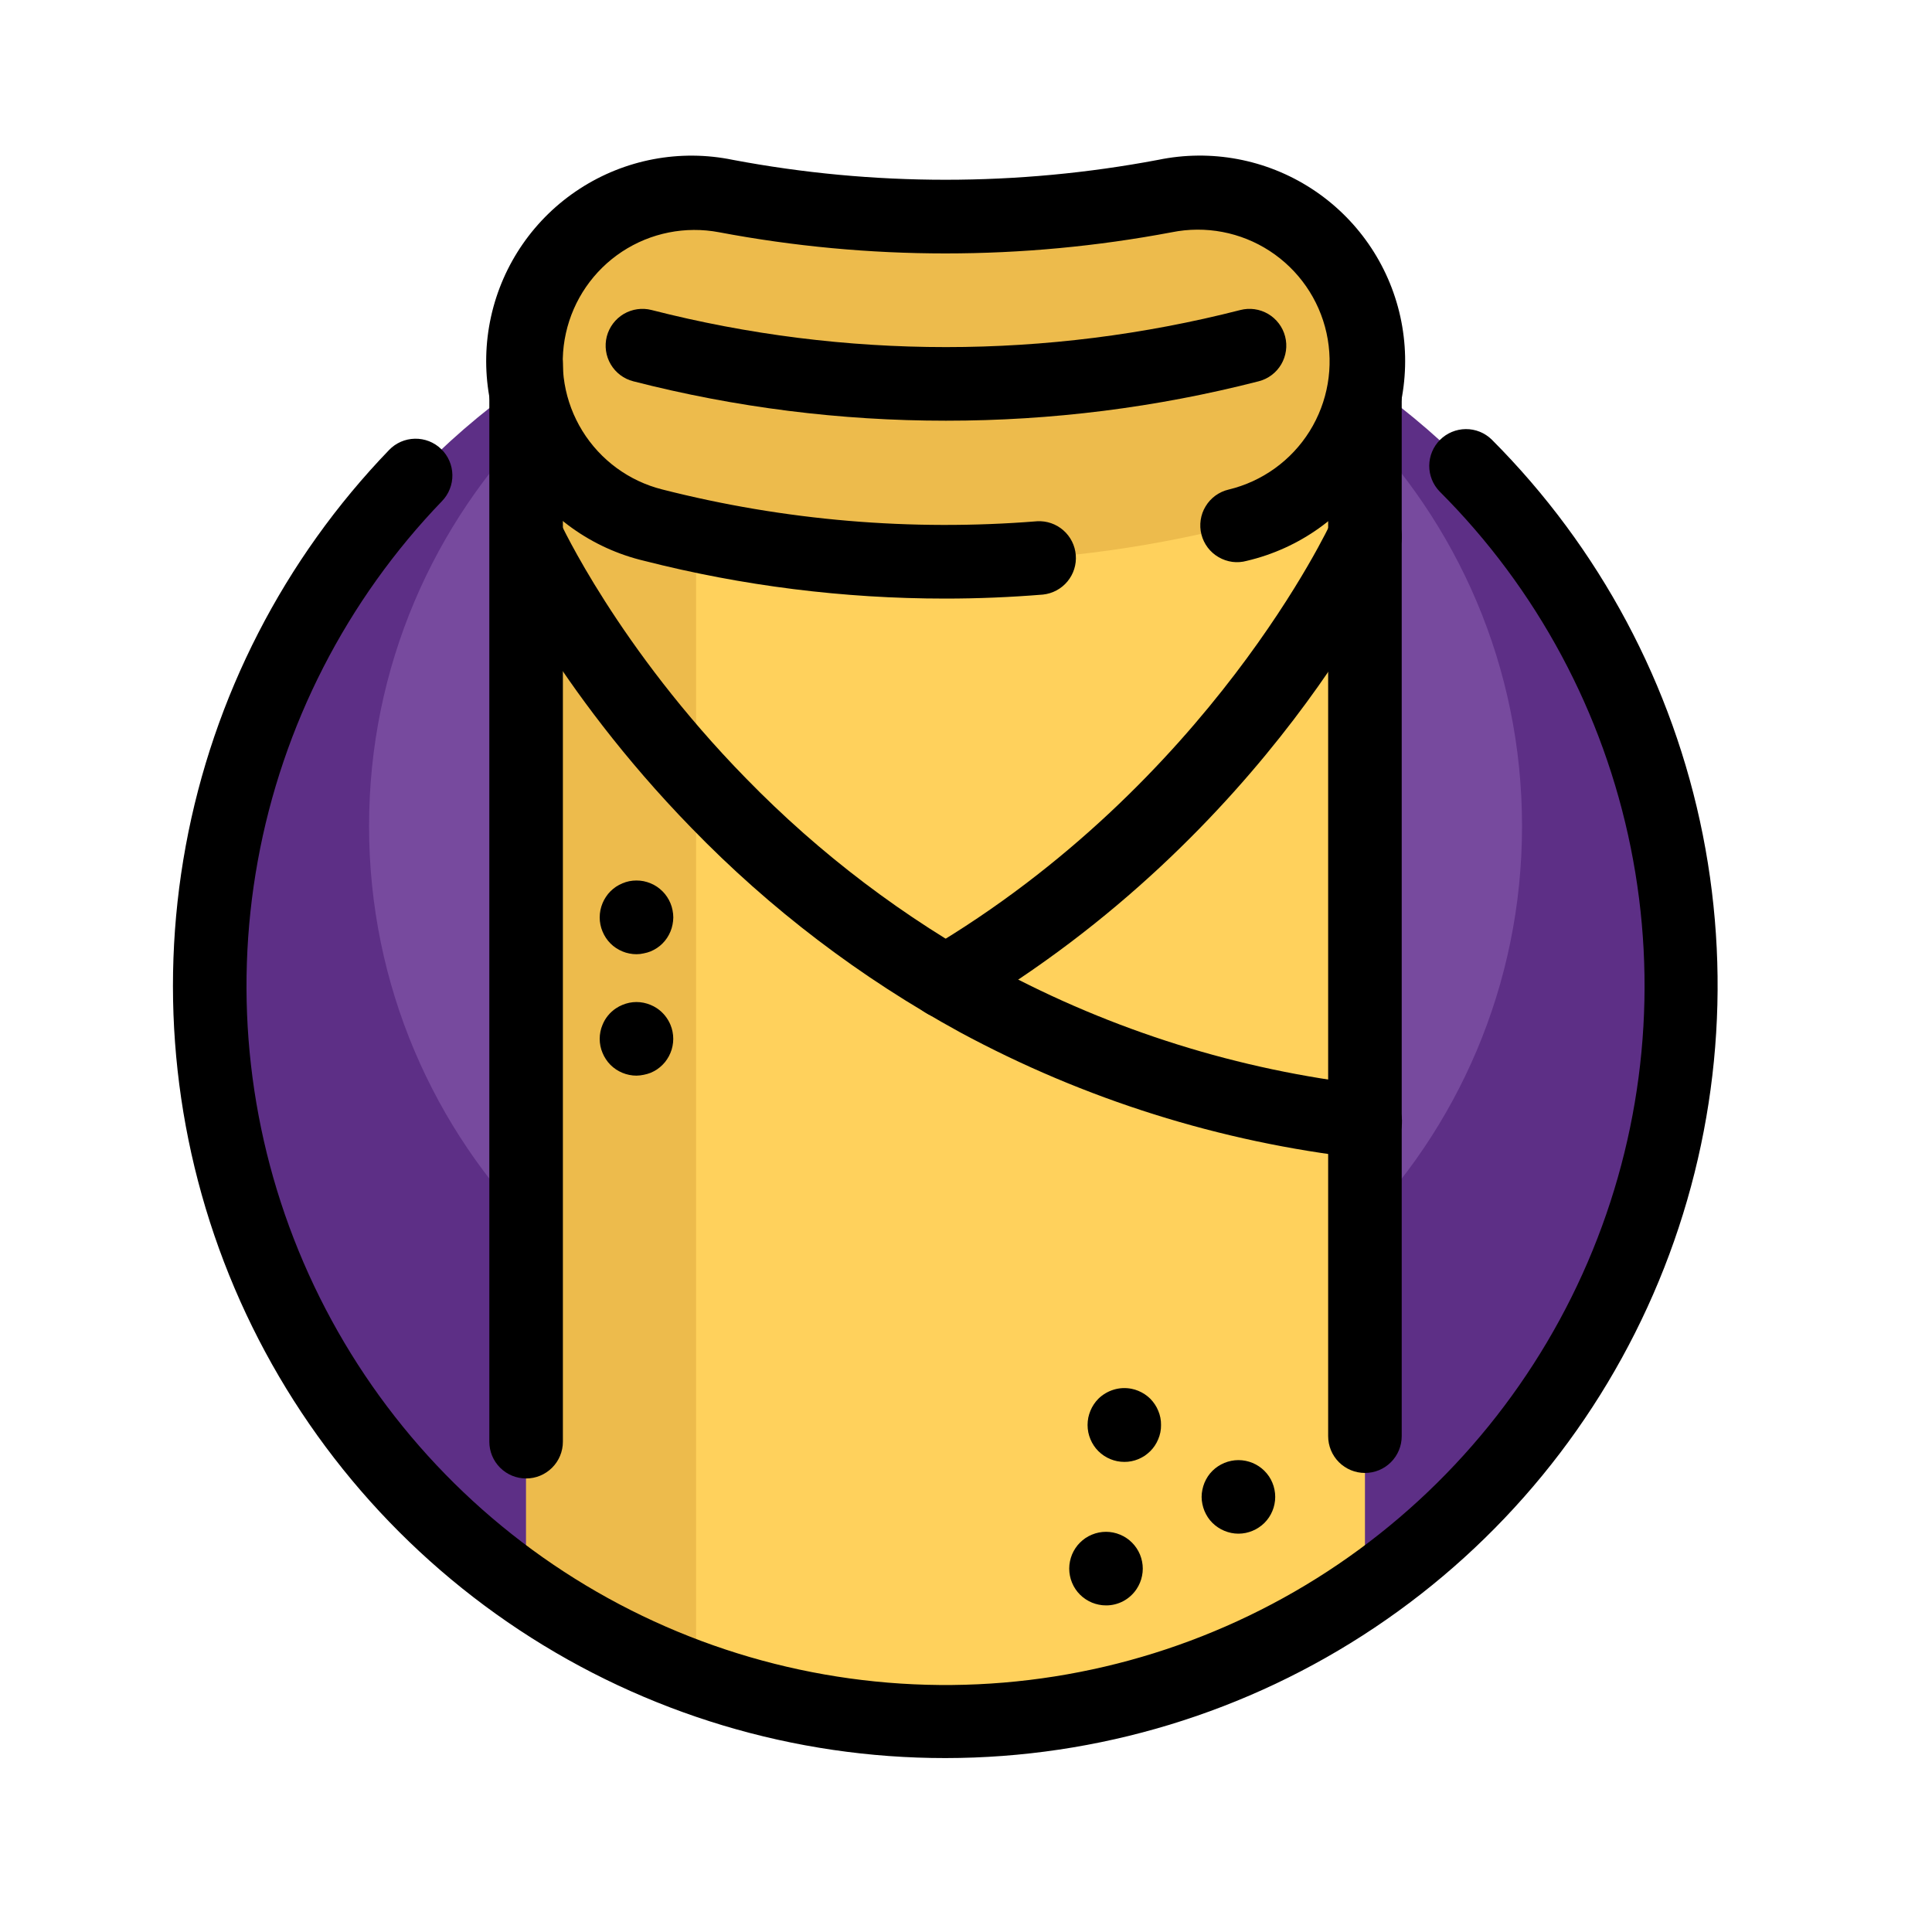
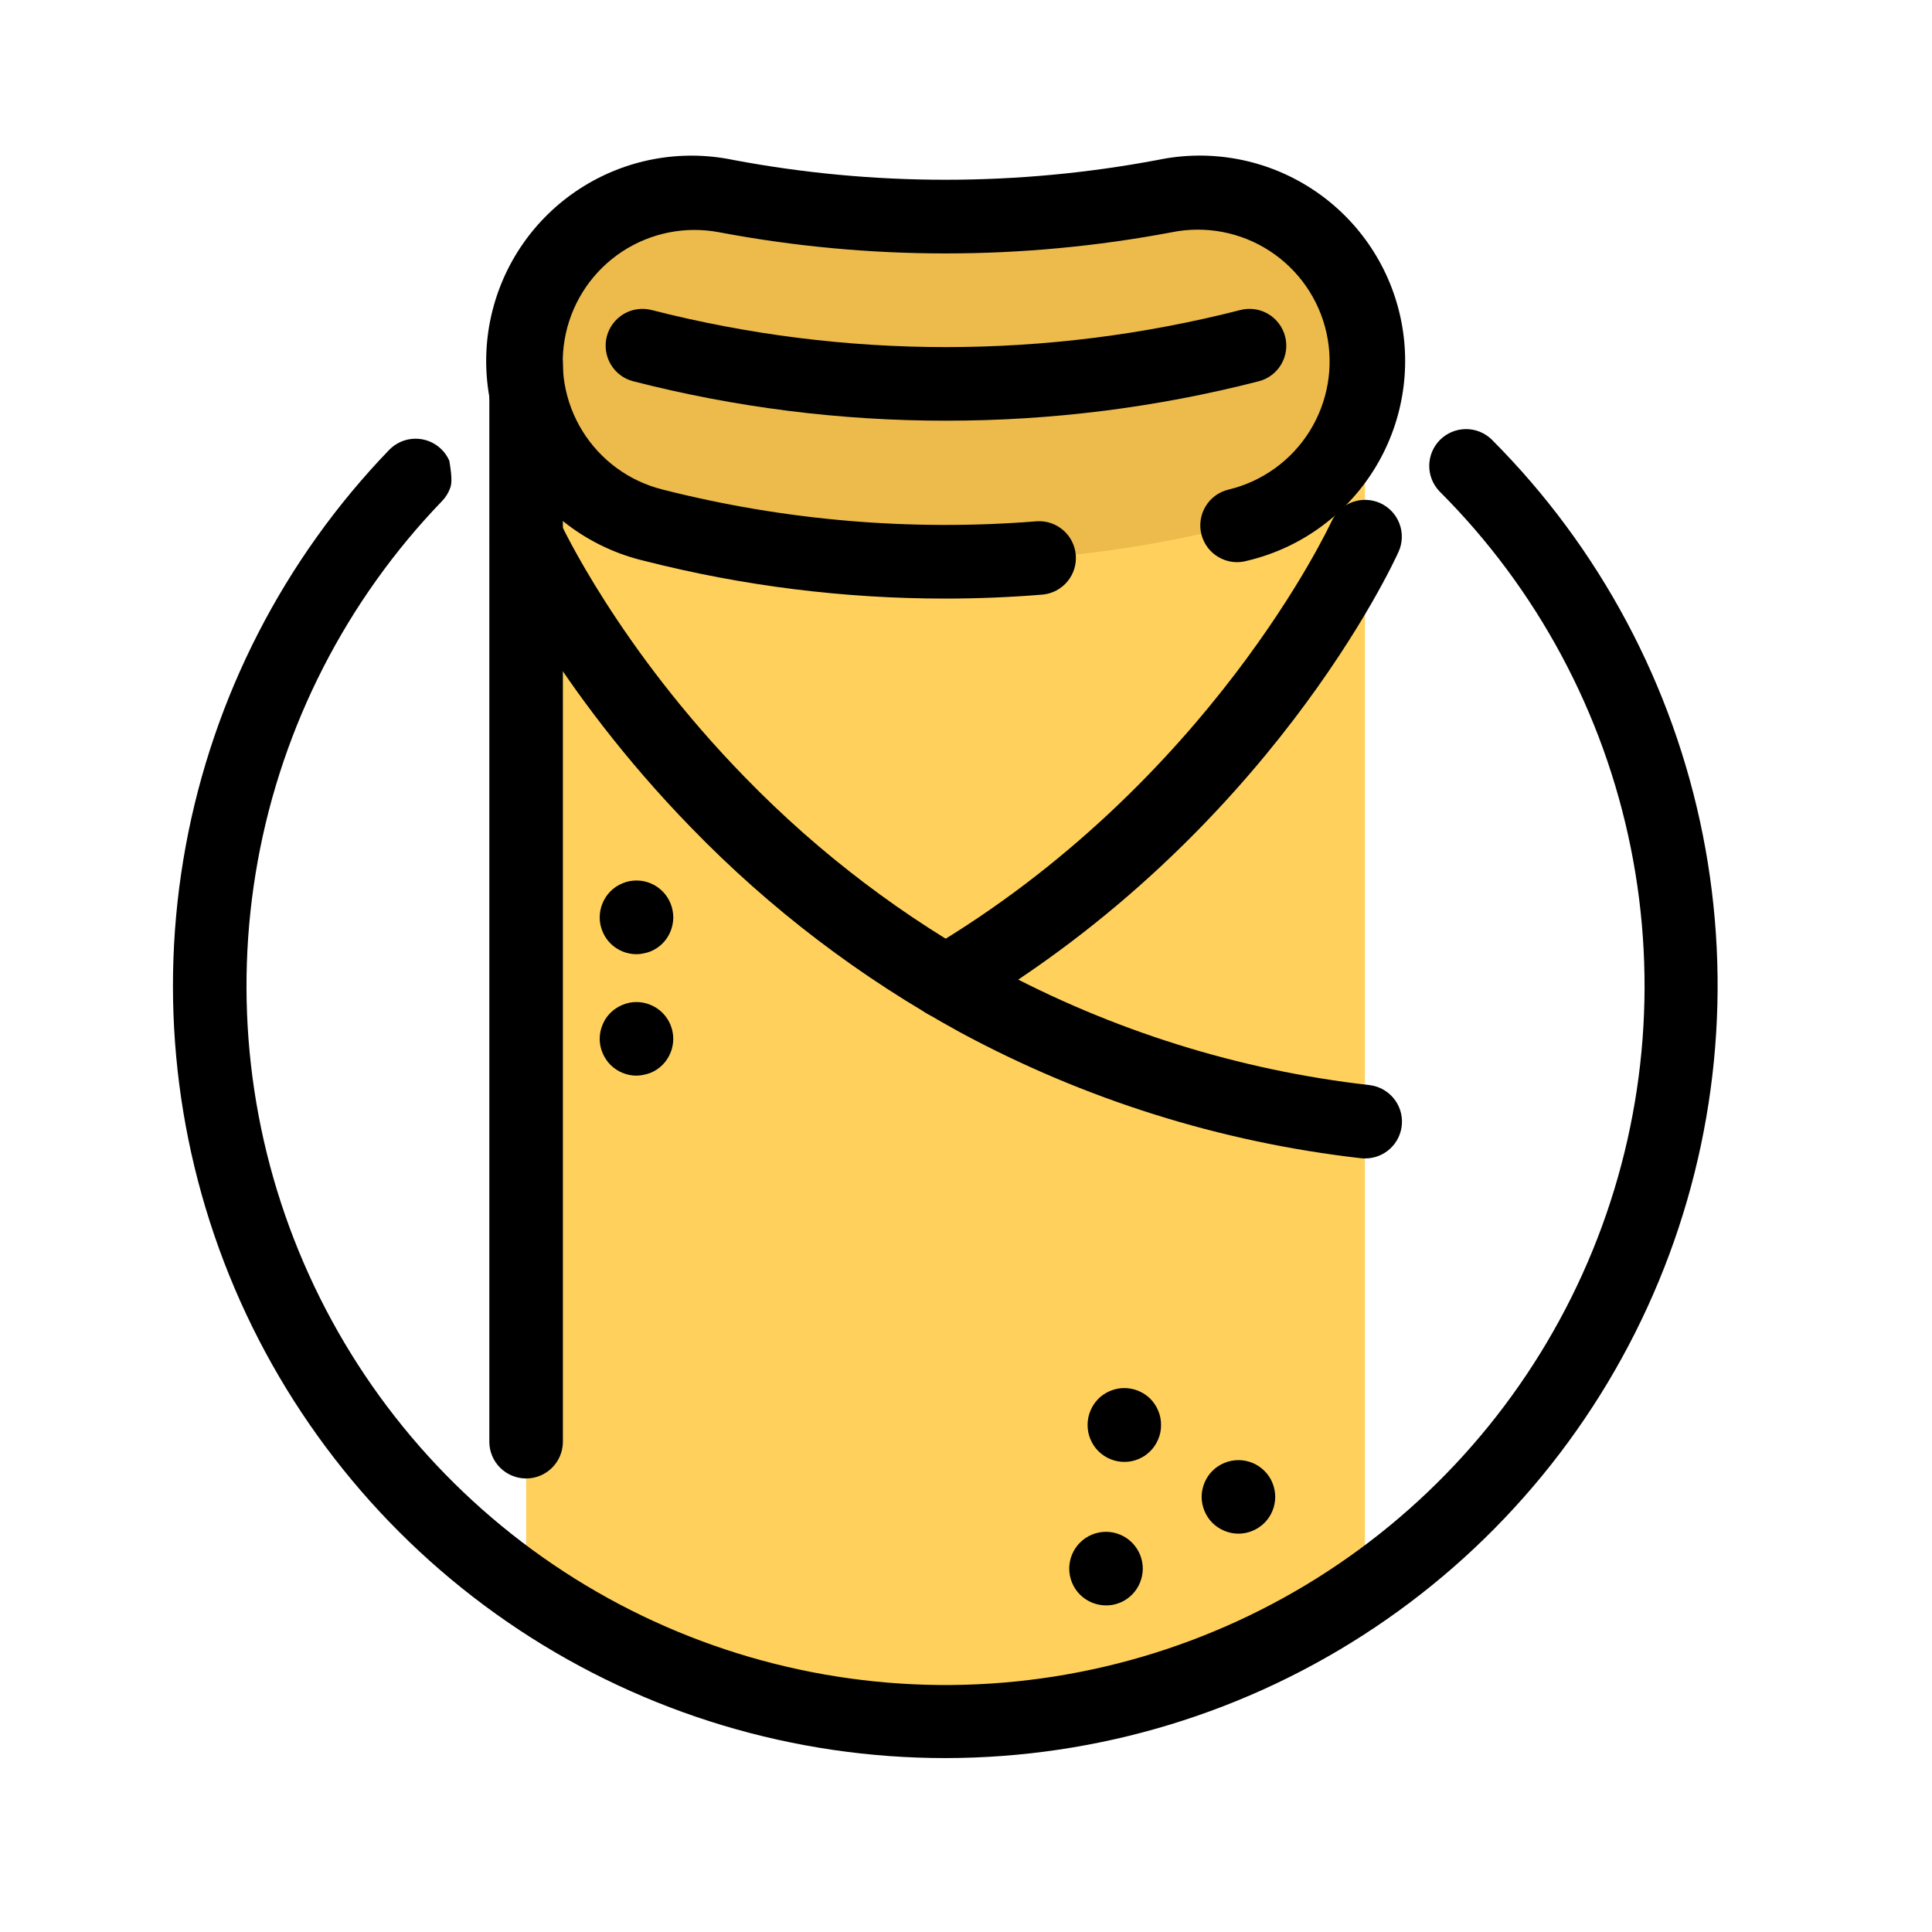
<svg xmlns="http://www.w3.org/2000/svg" width="40" height="40" viewBox="0 0 40 40" fill="none">
-   <path d="M19.576 35.638C27.99 35.638 34.81 28.817 34.81 20.403C34.81 11.989 27.99 5.169 19.576 5.169C11.162 5.169 4.342 11.989 4.342 20.403C4.342 28.817 11.162 35.638 19.576 35.638Z" fill="#5D2F86" />
-   <path d="M19.576 29.04C26.168 29.04 31.512 23.696 31.512 17.104C31.512 10.512 26.168 5.169 19.576 5.169C12.985 5.169 7.641 10.512 7.641 17.104C7.641 23.696 12.985 29.04 19.576 29.04Z" fill="#774a9e" />
  <path d="M28.26 7.539V32.916C25.712 34.692 22.681 35.644 19.576 35.644C16.471 35.644 13.44 34.692 10.893 32.916V7.539H28.26Z" fill="#FFD15C" />
-   <path d="M14.412 7.539V34.736C13.165 34.286 11.981 33.674 10.893 32.916V7.539H14.412Z" fill="#EDBB4C" />
-   <path d="M19.576 36.399C16.439 36.401 13.37 35.479 10.752 33.748C8.135 32.018 6.084 29.556 4.856 26.669C3.628 23.781 3.277 20.596 3.846 17.511C4.415 14.425 5.879 11.575 8.056 9.316C8.125 9.244 8.208 9.186 8.3 9.146C8.392 9.106 8.49 9.085 8.59 9.083C8.69 9.081 8.79 9.099 8.883 9.135C8.976 9.172 9.061 9.226 9.133 9.296C9.205 9.365 9.263 9.448 9.303 9.54C9.343 9.632 9.364 9.73 9.366 9.83C9.368 9.93 9.35 10.03 9.313 10.123C9.277 10.216 9.222 10.301 9.153 10.373C7.175 12.426 5.847 15.018 5.337 17.823C4.827 20.629 5.156 23.522 6.285 26.141C7.413 28.759 9.289 30.986 11.679 32.542C14.068 34.098 16.864 34.913 19.715 34.886C22.566 34.858 25.345 33.989 27.704 32.388C30.063 30.787 31.897 28.524 32.975 25.885C34.053 23.245 34.327 20.346 33.763 17.551C33.199 14.756 31.822 12.19 29.805 10.175C29.666 10.031 29.589 9.839 29.591 9.639C29.593 9.439 29.673 9.248 29.814 9.107C29.955 8.966 30.146 8.886 30.346 8.884C30.546 8.882 30.738 8.959 30.882 9.098C33.117 11.335 34.638 14.184 35.255 17.286C35.871 20.387 35.554 23.602 34.344 26.523C33.134 29.445 31.086 31.942 28.457 33.7C25.829 35.458 22.738 36.397 19.576 36.399Z" fill="black" />
-   <path d="M28.26 30.496C28.058 30.496 27.864 30.416 27.721 30.273C27.578 30.13 27.498 29.936 27.498 29.734V7.539C27.498 7.337 27.578 7.143 27.721 7C27.864 6.857 28.058 6.777 28.26 6.777C28.462 6.777 28.655 6.857 28.798 7C28.941 7.143 29.021 7.337 29.021 7.539V29.734C29.021 29.936 28.941 30.13 28.798 30.273C28.655 30.416 28.462 30.496 28.26 30.496Z" fill="black" />
+   <path d="M19.576 36.399C16.439 36.401 13.37 35.479 10.752 33.748C8.135 32.018 6.084 29.556 4.856 26.669C3.628 23.781 3.277 20.596 3.846 17.511C4.415 14.425 5.879 11.575 8.056 9.316C8.125 9.244 8.208 9.186 8.3 9.146C8.392 9.106 8.49 9.085 8.59 9.083C8.69 9.081 8.79 9.099 8.883 9.135C8.976 9.172 9.061 9.226 9.133 9.296C9.205 9.365 9.263 9.448 9.303 9.54C9.368 9.93 9.35 10.03 9.313 10.123C9.277 10.216 9.222 10.301 9.153 10.373C7.175 12.426 5.847 15.018 5.337 17.823C4.827 20.629 5.156 23.522 6.285 26.141C7.413 28.759 9.289 30.986 11.679 32.542C14.068 34.098 16.864 34.913 19.715 34.886C22.566 34.858 25.345 33.989 27.704 32.388C30.063 30.787 31.897 28.524 32.975 25.885C34.053 23.245 34.327 20.346 33.763 17.551C33.199 14.756 31.822 12.19 29.805 10.175C29.666 10.031 29.589 9.839 29.591 9.639C29.593 9.439 29.673 9.248 29.814 9.107C29.955 8.966 30.146 8.886 30.346 8.884C30.546 8.882 30.738 8.959 30.882 9.098C33.117 11.335 34.638 14.184 35.255 17.286C35.871 20.387 35.554 23.602 34.344 26.523C33.134 29.445 31.086 31.942 28.457 33.7C25.829 35.458 22.738 36.397 19.576 36.399Z" fill="black" />
  <path d="M25.624 10.874C26.377 10.684 27.046 10.247 27.523 9.634C28 9.021 28.26 8.267 28.26 7.49C28.259 6.977 28.146 6.47 27.927 6.005C27.709 5.541 27.39 5.13 26.995 4.803C26.599 4.476 26.137 4.24 25.64 4.111C25.143 3.983 24.623 3.967 24.119 4.062C21.117 4.627 18.036 4.627 15.034 4.062C14.53 3.967 14.01 3.983 13.513 4.111C13.016 4.24 12.553 4.476 12.158 4.803C11.762 5.13 11.444 5.541 11.225 6.005C11.007 6.47 10.893 6.976 10.893 7.49C10.893 8.267 11.152 9.021 11.629 9.634C12.106 10.247 12.774 10.684 13.527 10.874C17.497 11.883 21.655 11.883 25.624 10.874Z" fill="#EDBB4C" />
  <path d="M10.893 30.61C10.691 30.61 10.497 30.53 10.354 30.387C10.211 30.244 10.131 30.051 10.131 29.849V7.539C10.131 7.337 10.211 7.143 10.354 7C10.497 6.857 10.691 6.777 10.893 6.777C11.095 6.777 11.288 6.857 11.431 7C11.574 7.143 11.654 7.337 11.654 7.539V29.849C11.654 30.051 11.574 30.244 11.431 30.387C11.288 30.53 11.095 30.61 10.893 30.61Z" fill="black" />
  <path d="M19.569 12.393C17.468 12.393 15.376 12.131 13.34 11.612C12.253 11.355 11.311 10.681 10.717 9.735C10.123 8.789 9.925 7.648 10.166 6.557C10.407 5.466 11.067 4.514 12.004 3.907C12.941 3.299 14.08 3.084 15.174 3.31C18.083 3.859 21.069 3.859 23.977 3.31C25.072 3.083 26.212 3.296 27.151 3.904C28.089 4.511 28.751 5.464 28.992 6.555C29.233 7.647 29.035 8.79 28.44 9.736C27.845 10.683 26.901 11.357 25.812 11.612C25.715 11.639 25.613 11.646 25.513 11.633C25.413 11.619 25.316 11.586 25.229 11.535C25.141 11.484 25.065 11.416 25.004 11.336C24.943 11.255 24.899 11.163 24.874 11.065C24.849 10.967 24.844 10.865 24.859 10.765C24.874 10.665 24.908 10.569 24.961 10.483C25.013 10.396 25.082 10.321 25.164 10.261C25.246 10.202 25.338 10.159 25.437 10.136C26.132 9.969 26.734 9.536 27.113 8.93C27.492 8.323 27.618 7.592 27.464 6.894C27.31 6.196 26.887 5.586 26.288 5.196C25.689 4.806 24.96 4.667 24.259 4.809C21.163 5.393 17.986 5.393 14.89 4.809C14.193 4.676 13.471 4.82 12.879 5.21C12.286 5.601 11.869 6.207 11.716 6.9C11.562 7.593 11.685 8.318 12.058 8.922C12.431 9.526 13.024 9.961 13.713 10.134C16.245 10.779 18.867 11.001 21.473 10.792C21.671 10.781 21.866 10.848 22.015 10.979C22.165 11.11 22.257 11.294 22.273 11.492C22.289 11.69 22.227 11.886 22.1 12.039C21.973 12.192 21.791 12.289 21.594 12.31C20.92 12.365 20.245 12.393 19.569 12.393Z" fill="black" />
  <path d="M28.26 23.984C28.23 23.984 28.2 23.984 28.17 23.979C25.264 23.647 22.449 22.762 19.876 21.372C17.821 20.249 15.946 18.823 14.316 17.142C11.485 14.236 10.251 11.538 10.203 11.424C10.126 11.241 10.123 11.035 10.196 10.851C10.269 10.666 10.411 10.517 10.591 10.435C10.772 10.354 10.978 10.346 11.164 10.413C11.351 10.481 11.504 10.619 11.59 10.797C11.602 10.823 12.789 13.404 15.45 16.12C16.973 17.683 18.723 19.009 20.64 20.051C23.033 21.338 25.649 22.157 28.348 22.465C28.542 22.486 28.721 22.582 28.847 22.731C28.973 22.88 29.037 23.072 29.025 23.267C29.014 23.462 28.928 23.645 28.786 23.778C28.643 23.912 28.455 23.985 28.26 23.984Z" fill="black" />
  <path d="M19.576 21.089C19.409 21.089 19.247 21.034 19.114 20.933C18.981 20.831 18.885 20.689 18.841 20.528C18.797 20.367 18.807 20.196 18.87 20.041C18.933 19.886 19.045 19.756 19.189 19.671C25.06 16.209 27.54 10.851 27.567 10.797C27.651 10.613 27.803 10.47 27.992 10.398C28.181 10.327 28.391 10.333 28.575 10.416C28.759 10.499 28.903 10.652 28.974 10.841C29.046 11.03 29.039 11.24 28.956 11.424C28.849 11.661 26.269 17.265 19.968 20.983C19.849 21.053 19.714 21.09 19.576 21.089Z" fill="black" />
  <path d="M19.585 8.71C17.401 8.711 15.226 8.437 13.111 7.894C12.915 7.844 12.748 7.718 12.645 7.544C12.542 7.37 12.513 7.162 12.563 6.966C12.614 6.771 12.74 6.603 12.914 6.5C13.088 6.398 13.296 6.368 13.492 6.419C17.49 7.442 21.681 7.442 25.679 6.419C25.875 6.368 26.082 6.398 26.256 6.5C26.43 6.603 26.557 6.771 26.607 6.966C26.658 7.162 26.628 7.37 26.526 7.544C26.423 7.718 26.256 7.844 26.06 7.894C23.945 8.437 21.769 8.711 19.585 8.71Z" fill="black" />
  <path d="M22.898 33.238C22.848 33.238 22.798 33.233 22.75 33.223C22.701 33.213 22.653 33.199 22.607 33.18C22.561 33.16 22.517 33.137 22.475 33.109C22.434 33.082 22.395 33.05 22.36 33.015C22.324 32.98 22.293 32.941 22.265 32.899C22.237 32.858 22.214 32.814 22.195 32.767C22.176 32.721 22.161 32.674 22.152 32.625C22.132 32.527 22.132 32.426 22.152 32.328C22.162 32.279 22.176 32.231 22.195 32.185C22.214 32.139 22.238 32.095 22.265 32.054C22.293 32.012 22.324 31.973 22.36 31.938C22.395 31.903 22.434 31.871 22.475 31.843C22.517 31.815 22.561 31.792 22.607 31.773C22.794 31.695 23.003 31.695 23.19 31.773C23.376 31.85 23.524 31.998 23.602 32.185C23.621 32.231 23.635 32.279 23.645 32.328C23.665 32.426 23.665 32.527 23.645 32.625C23.636 32.674 23.621 32.721 23.602 32.767C23.583 32.814 23.559 32.858 23.532 32.899C23.462 33.004 23.368 33.09 23.258 33.149C23.147 33.208 23.023 33.239 22.898 33.238Z" fill="black" />
  <path d="M23.279 30.267C23.077 30.267 22.884 30.187 22.74 30.044C22.705 30.009 22.673 29.97 22.646 29.929C22.618 29.887 22.595 29.843 22.576 29.797C22.557 29.752 22.542 29.704 22.532 29.655C22.522 29.605 22.517 29.554 22.517 29.503C22.517 29.452 22.522 29.401 22.532 29.35C22.542 29.302 22.557 29.254 22.576 29.208C22.595 29.162 22.618 29.118 22.646 29.076C22.673 29.035 22.705 28.996 22.74 28.96C22.829 28.873 22.938 28.808 23.057 28.772C23.177 28.735 23.303 28.729 23.426 28.753C23.475 28.762 23.522 28.777 23.568 28.796C23.661 28.834 23.745 28.89 23.816 28.96C23.851 28.996 23.883 29.035 23.91 29.076C23.938 29.118 23.962 29.162 23.98 29.208C24 29.254 24.014 29.302 24.024 29.35C24.034 29.401 24.039 29.452 24.038 29.503C24.039 29.554 24.034 29.605 24.024 29.655C24.014 29.704 23.999 29.752 23.98 29.797C23.942 29.89 23.886 29.974 23.816 30.044C23.78 30.079 23.741 30.111 23.7 30.14C23.658 30.167 23.614 30.19 23.568 30.21C23.522 30.229 23.475 30.243 23.426 30.253C23.378 30.263 23.328 30.267 23.279 30.267Z" fill="black" />
  <path d="M25.64 31.753C25.59 31.753 25.541 31.748 25.492 31.738C25.443 31.728 25.395 31.713 25.349 31.694C25.303 31.675 25.259 31.652 25.218 31.624C25.134 31.569 25.062 31.497 25.007 31.414C24.98 31.372 24.956 31.328 24.937 31.282C24.918 31.236 24.904 31.188 24.894 31.14C24.873 31.042 24.873 30.941 24.894 30.843C24.904 30.794 24.918 30.746 24.937 30.7C24.956 30.654 24.98 30.61 25.007 30.568C25.062 30.485 25.134 30.413 25.218 30.358C25.259 30.331 25.303 30.307 25.349 30.288C25.395 30.269 25.443 30.255 25.492 30.245C25.59 30.225 25.691 30.225 25.79 30.245C25.838 30.255 25.886 30.269 25.932 30.288C25.978 30.307 26.022 30.331 26.063 30.358C26.105 30.386 26.143 30.417 26.179 30.453C26.214 30.488 26.246 30.527 26.274 30.568C26.302 30.61 26.325 30.654 26.344 30.7C26.363 30.746 26.378 30.794 26.387 30.843C26.407 30.941 26.407 31.042 26.387 31.14C26.378 31.188 26.363 31.236 26.344 31.282C26.325 31.328 26.302 31.372 26.274 31.414C26.246 31.456 26.214 31.494 26.179 31.53C26.143 31.565 26.105 31.597 26.063 31.624C26.022 31.652 25.978 31.675 25.932 31.694C25.886 31.713 25.838 31.728 25.79 31.738C25.74 31.748 25.69 31.753 25.64 31.753Z" fill="black" />
  <path d="M13.178 19.756C13.128 19.756 13.078 19.751 13.029 19.741C12.98 19.732 12.933 19.717 12.887 19.698C12.841 19.679 12.796 19.655 12.755 19.628C12.671 19.573 12.6 19.501 12.545 19.418C12.517 19.376 12.494 19.332 12.475 19.286C12.455 19.24 12.441 19.192 12.431 19.143C12.421 19.095 12.416 19.045 12.416 18.995C12.416 18.944 12.421 18.893 12.431 18.843C12.441 18.794 12.456 18.746 12.475 18.7C12.494 18.654 12.517 18.61 12.545 18.569C12.572 18.527 12.604 18.488 12.639 18.453C12.675 18.418 12.713 18.386 12.755 18.358C12.796 18.33 12.841 18.307 12.887 18.288C12.933 18.269 12.98 18.254 13.029 18.244C13.127 18.225 13.228 18.225 13.326 18.244C13.375 18.254 13.423 18.269 13.469 18.288C13.515 18.307 13.559 18.33 13.601 18.358C13.642 18.386 13.681 18.418 13.716 18.453C13.752 18.488 13.783 18.527 13.811 18.569C13.838 18.61 13.862 18.654 13.881 18.7C13.9 18.746 13.915 18.794 13.924 18.843C13.934 18.893 13.94 18.944 13.94 18.995C13.939 19.045 13.934 19.095 13.924 19.143C13.915 19.192 13.9 19.24 13.881 19.286C13.862 19.332 13.838 19.376 13.811 19.418C13.756 19.501 13.684 19.573 13.601 19.628C13.559 19.655 13.515 19.679 13.469 19.698C13.424 19.716 13.377 19.729 13.33 19.738C13.28 19.75 13.229 19.756 13.178 19.756Z" fill="black" />
  <path d="M13.178 22.27C13.128 22.27 13.078 22.265 13.029 22.255C12.98 22.245 12.933 22.231 12.887 22.212C12.841 22.193 12.796 22.169 12.755 22.142C12.713 22.114 12.674 22.082 12.639 22.047C12.604 22.012 12.572 21.973 12.545 21.931C12.517 21.89 12.494 21.846 12.475 21.799C12.455 21.754 12.441 21.706 12.431 21.657C12.411 21.559 12.411 21.457 12.431 21.359C12.441 21.31 12.455 21.263 12.475 21.217C12.531 21.077 12.629 20.958 12.755 20.875C12.796 20.847 12.841 20.824 12.887 20.805C12.933 20.786 12.98 20.771 13.029 20.761C13.127 20.741 13.228 20.741 13.326 20.761C13.375 20.771 13.423 20.786 13.469 20.805C13.515 20.824 13.559 20.847 13.601 20.875C13.726 20.959 13.823 21.078 13.881 21.217C13.9 21.263 13.915 21.31 13.924 21.359C13.944 21.457 13.944 21.559 13.924 21.657C13.915 21.706 13.9 21.754 13.881 21.799C13.862 21.846 13.838 21.89 13.811 21.931C13.783 21.973 13.752 22.012 13.716 22.047C13.681 22.082 13.642 22.114 13.601 22.142C13.559 22.169 13.515 22.193 13.469 22.212C13.424 22.229 13.377 22.243 13.33 22.252C13.28 22.263 13.229 22.269 13.178 22.27Z" fill="black" />
</svg>